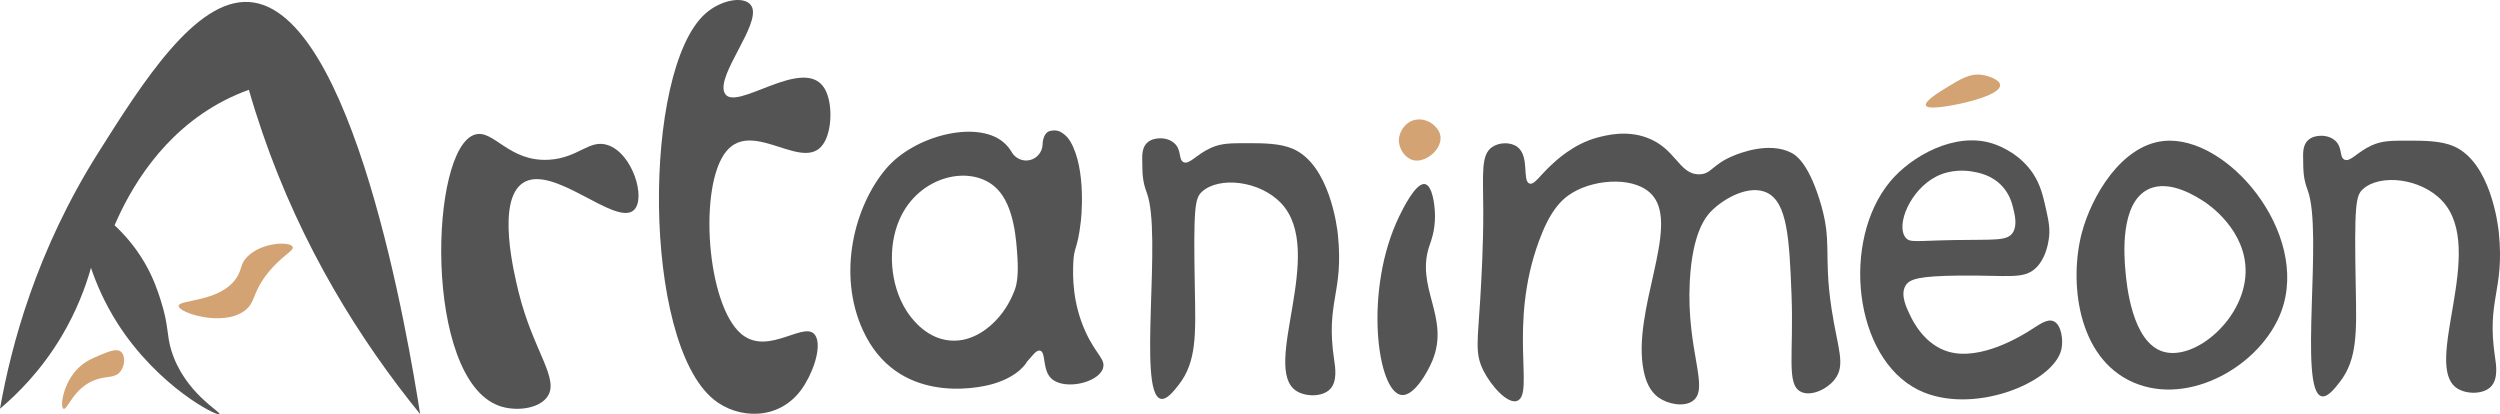
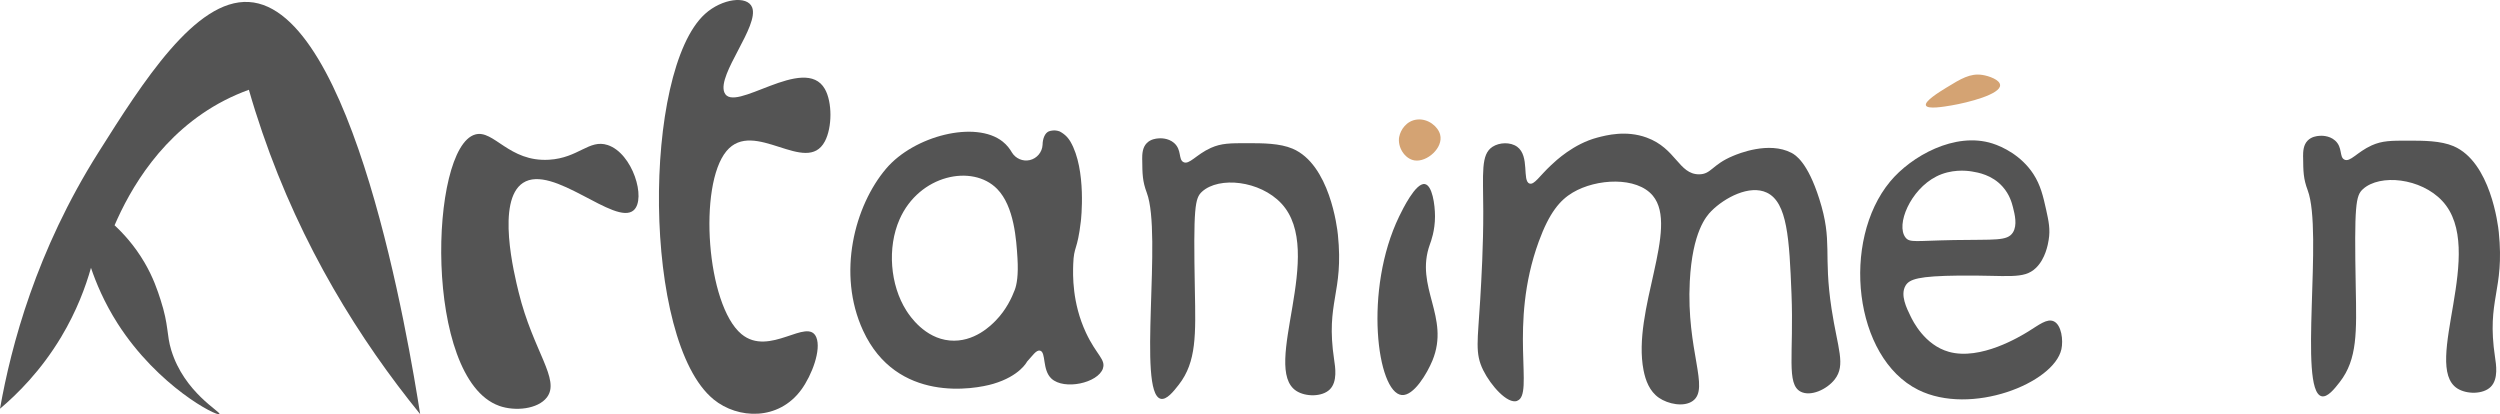
<svg xmlns="http://www.w3.org/2000/svg" id="Calque_1" data-name="Calque 1" viewBox="0 0 513.01 85">
  <defs>
    <style>
      .cls-1 {
        fill: #d4a373;
      }

      .cls-1, .cls-2 {
        stroke-width: 0px;
      }

      .cls-2 {
        fill: #545454;
      }
    </style>
  </defs>
  <g>
    <path class="cls-2" d="m51.07.41c-10.96-.64-21.76,16.42-30.89,30.89C7.44,51.49,2.3,70.89,0,83.87c3.56-3,8.4-7.79,12.56-14.73,3.19-5.33,5.02-10.32,6.11-14.18,1.02,3.01,2.69,7.08,5.49,11.46,8.27,12.91,20.4,19.11,20.87,18.55.37-.45-7.2-4.38-9.88-13.09-1-3.25-.47-5.01-2.2-10.36-.61-1.9-1.48-4.54-3.29-7.64-2.07-3.54-4.42-6.04-6.15-7.65,3.12-7.23,9.67-18.98,22.54-25.62,1.69-.87,3.37-1.59,5.02-2.19.82,2.87,1.74,5.79,2.75,8.73,8.04,23.46,20.03,42.61,32.4,57.83C83.89,70.16,72.53,1.67,51.07.41Z" />
-     <path class="cls-1" d="m36.66,62.79c-.04-1.39,8.67-.7,11.95-5.9,1.11-1.76.67-2.73,2.15-4.22,2.95-2.97,8.69-3.17,9.28-2.04.43.82-2.18,1.75-5.11,5.43-3.28,4.13-2.42,6.01-4.75,7.72-4.51,3.32-13.49.41-13.53-.99Z" />
-     <path class="cls-1" d="m20.32,72.96c-1.15.48-2.55,1.06-3.84,2.18-3.5,3.05-4.24,8.37-3.45,8.75.78.38,2.1-4.48,6.74-6.02,2.24-.75,3.86-.25,4.94-1.64.96-1.22,1.03-3.29.11-4.05-.88-.73-2.48-.07-4.5.77Z" />
  </g>
  <path class="cls-2" d="m102.41,83.27c-15.56-5.57-14.33-52.99-4.9-55.67,3.8-1.08,6.91,5.67,15.15,5.18,6.07-.36,8.23-4.26,12.03-3.02,5.14,1.68,7.96,11.04,5.35,13.38-3.76,3.36-16.61-9.61-22.72-5.61-5.52,3.62-1.81,18.7-.89,22.44,2.99,12.16,8.61,17.9,5.79,21.58-1.84,2.4-6.48,2.91-9.8,1.73Z" />
  <path class="cls-2" d="m146.44,81.96c-14.69-11.96-14.63-67.46-1.76-79.11,3.46-3.13,8.67-3.84,9.66-1.34,1.5,3.78-7.16,13.71-5.71,17.43,1.81,4.65,16.48-7.99,20.64-.67,1.53,2.7,1.51,7.87,0,10.73-3.79,7.16-14.57-4.78-20.2,2.01-5.82,7.02-4.08,31.58,3.07,37.54,5.75,4.79,13.62-3.55,15.37.67,1.05,2.55-.9,7.75-3.07,10.73-4.68,6.42-13.01,6.08-18.01,2.01Z" />
  <path class="cls-2" d="m204.34,65.77c-.9.92-4.44,4.56-9.46,4.1-5.13-.47-8.18-5.01-8.9-6.15-3.31-5.21-3.95-12.88-1.39-18.7,4.03-9.16,14.96-11.42,20.03-6.25,3.52,3.59,3.94,10.49,4.17,14.21.21,3.45-.14,5.42-.56,6.52-.58,1.53-1.73,4.05-3.89,6.27Zm21.98,9.82c.63-1.82-1.36-2.79-3.47-7.3-2.88-6.17-2.69-11.94-2.62-14.07.13-3.85.84-2.61,1.57-8.86,0,0,1.24-10.5-2.15-16.31-.31-.52-.7-.95-.7-.95-.52-.56-1.08-.91-1.52-1.14-.52-.18-.97-.22-1.34-.19-.35.02-.68.11-.88.19-.78.34-1.25,1.45-1.27,2.76-.08,1.51-1.16,2.79-2.62,3.13-1.42.33-2.91-.31-3.67-1.56-.4-.7-1-1.52-1.9-2.24-5.54-4.39-18.18-1.21-23.92,5.56-6.44,7.59-10.13,21.5-4.73,33.22,6.91,14.99,22.93,12.05,26.7,10.94,5.5-1.62,6.95-4.56,6.95-4.56,1.15-1.24,1.88-2.43,2.66-2.26,1.3.29.4,3.92,2.35,5.74,2.6,2.41,9.53.93,10.57-2.08Z" />
  <path class="cls-2" d="m234.39,32.77c.03,2.93.04,4.4.94,6.8,3.19,8.51-1.92,40.91,2.81,42.25,1.23.35,2.7-1.53,3.76-2.89,3.66-4.7,3.46-10.34,3.29-19.43-.32-17.01,0-18.83,1.47-20.17,3.51-3.18,11.89-2.27,16.27,2.41,9.31,9.95-4.27,33.78,3.1,38.49,1.89,1.21,5.27,1.24,6.85-.32,1.63-1.61,1.1-4.67.89-6.1-1.79-11.97,2.01-13.53.77-25.66-.14-1.41-1.68-14.39-9.29-17.64-2.64-1.12-6.11-1.13-9.27-1.13-3.56,0-5.33,0-7.51.97-3.02,1.36-4.44,3.54-5.63,2.91-1.06-.55-.31-2.48-1.88-3.89-1.27-1.14-3.01-1-3.29-.97-.46.04-1.55.15-2.35.97-.87.89-.95,2.16-.94,3.4Z" />
  <path class="cls-2" d="m472.61,32.25c.03,2.93.04,4.4.94,6.8,3.19,8.51-1.92,40.91,2.81,42.25,1.23.35,2.7-1.53,3.76-2.89,3.66-4.7,3.46-10.34,3.29-19.43-.32-17.01,0-18.83,1.47-20.17,3.51-3.18,11.89-2.27,16.27,2.41,9.31,9.95-4.27,33.78,3.1,38.49,1.89,1.21,5.27,1.24,6.85-.32,1.63-1.61,1.1-4.67.89-6.1-1.79-11.97,2.01-13.53.77-25.66-.14-1.41-1.68-14.39-9.29-17.64-2.64-1.12-6.11-1.13-9.27-1.13-3.56,0-5.33,0-7.51.97-3.02,1.36-4.44,3.54-5.63,2.91-1.06-.55-.31-2.48-1.88-3.89-1.27-1.14-3.01-1-3.29-.97-.46.04-1.55.15-2.35.97-.87.89-.95,2.16-.94,3.4Z" />
  <g>
    <path class="cls-2" d="m287.12,44.4c-7.32,15.1-4.53,36.17.52,36.66,2.48.24,5.24-4.5,6.3-7.07,3.69-8.98-3.7-15.06-.52-23.85.22-.6,1.05-2.79,1.05-5.74,0-2.44-.57-6.39-2.1-6.63-1.89-.29-4.56,5.22-5.25,6.63Z" />
    <path class="cls-1" d="m287.12,28.06c-.39,2.11,1.12,4.54,3.15,4.86,2.57.4,5.96-2.62,5.25-5.3-.43-1.64-2.45-3.33-4.72-3.09-2.2.23-3.41,2.14-3.67,3.53Z" />
  </g>
  <g>
    <path class="cls-2" d="m421.45,65.94c-1.39-.66-3.1.77-5.25,2.09-1.64,1-9.77,5.98-16.27,4.17-5-1.39-7.42-6.37-7.87-7.3-.85-1.73-2.14-4.37-1.05-6.26.79-1.37,2.66-2,11.02-2.09,10.03-.1,13.23.85,15.74-1.56,1.98-1.9,2.48-4.87,2.62-5.73.37-2.18.01-3.86-.52-6.26-.6-2.69-1.12-4.99-2.62-7.3-2.48-3.79-6.32-5.6-8.4-6.26-7.7-2.45-16.68,2.62-20.99,7.82-10.07,12.15-7.48,36.15,5.77,42.74,10.85,5.4,27.84-1.37,29.38-8.34.4-1.82.04-4.97-1.57-5.73Zm-24.14-29.71c3.06-1.56,6.15-1.24,7.35-1.04,1.2.2,4.12.67,6.3,3.13,1.43,1.61,1.88,3.32,2.1,4.17.38,1.5.94,3.71,0,5.21-1.15,1.83-3.79,1.41-12.07,1.56-7.89.14-9.11.59-9.97-.52-2.03-2.61,1.01-9.82,6.3-12.51Z" />
    <path class="cls-1" d="m399.41,17.98c-1.5.92-4.53,2.79-4.2,3.65.32.84,3.67.27,5.25,0,3.4-.58,10.06-2.27,9.97-4.17-.05-1.08-2.27-1.88-3.67-2.09-2.46-.37-4.37.78-7.35,2.61Z" />
  </g>
-   <path class="cls-2" d="m444.01,28.93c-8.72.89-14.8,11.33-16.79,18.77-2.63,9.84-1.08,25.68,10.5,30.75,11.56,5.07,26.37-3.56,30.43-14.59,5.88-15.98-11.07-36.26-24.14-34.93Zm0,43.27c-6.6-1.87-7.65-14.12-7.87-16.69-.24-2.81-1.19-13.84,4.72-16.68,4.39-2.11,9.98,1.59,11.54,2.61.67.43,8.68,5.81,8.4,14.59-.31,9.52-10.38,17.97-16.8,16.16Z" />
  <path class="cls-2" d="m311.33,82.24c3.59-1.24-1.86-15.43,4.43-32.67,2.17-5.96,4.38-8.52,6.96-10.05,4.91-2.92,13.16-3.3,16.44.63,5.5,6.58-4.29,23.52-1.9,35.82.41,2.09,1.22,4.32,3.16,5.66,1.86,1.28,5.12,1.97,6.96.63,3.51-2.57-1.37-10.27-.63-24.51.53-10.2,3.41-13.43,4.43-14.45,2.74-2.75,7.85-5.45,11.38-3.77,4.23,2.01,4.61,9.52,5.06,20.74.5,12.45-1.12,18.57,1.9,20.11,2.04,1.03,5.32-.43,6.96-2.51,2.34-2.98.61-6.35-.63-14.45-1.76-11.47.3-13.74-2.53-22.62-2.4-7.53-4.88-9-5.69-9.43-4.67-2.44-10.98.19-12.02.63-4.34,1.81-4.44,3.76-6.96,3.77-4.17,0-4.71-5.34-10.75-7.54-4.24-1.55-8.28-.48-10.12,0-4.89,1.29-8.53,4.76-9.49,5.66-2.41,2.25-3.46,4.1-4.43,3.77-1.56-.53.09-5.63-2.53-7.54-1.37-1-3.63-.93-5.06,0-2.43,1.58-1.92,5.31-1.9,13.2.02,7.15-.38,13.93-.63,18.22-.5,8.47-1.12,10.93.63,14.45,1.57,3.15,4.96,6.97,6.96,6.28Z" />
</svg>